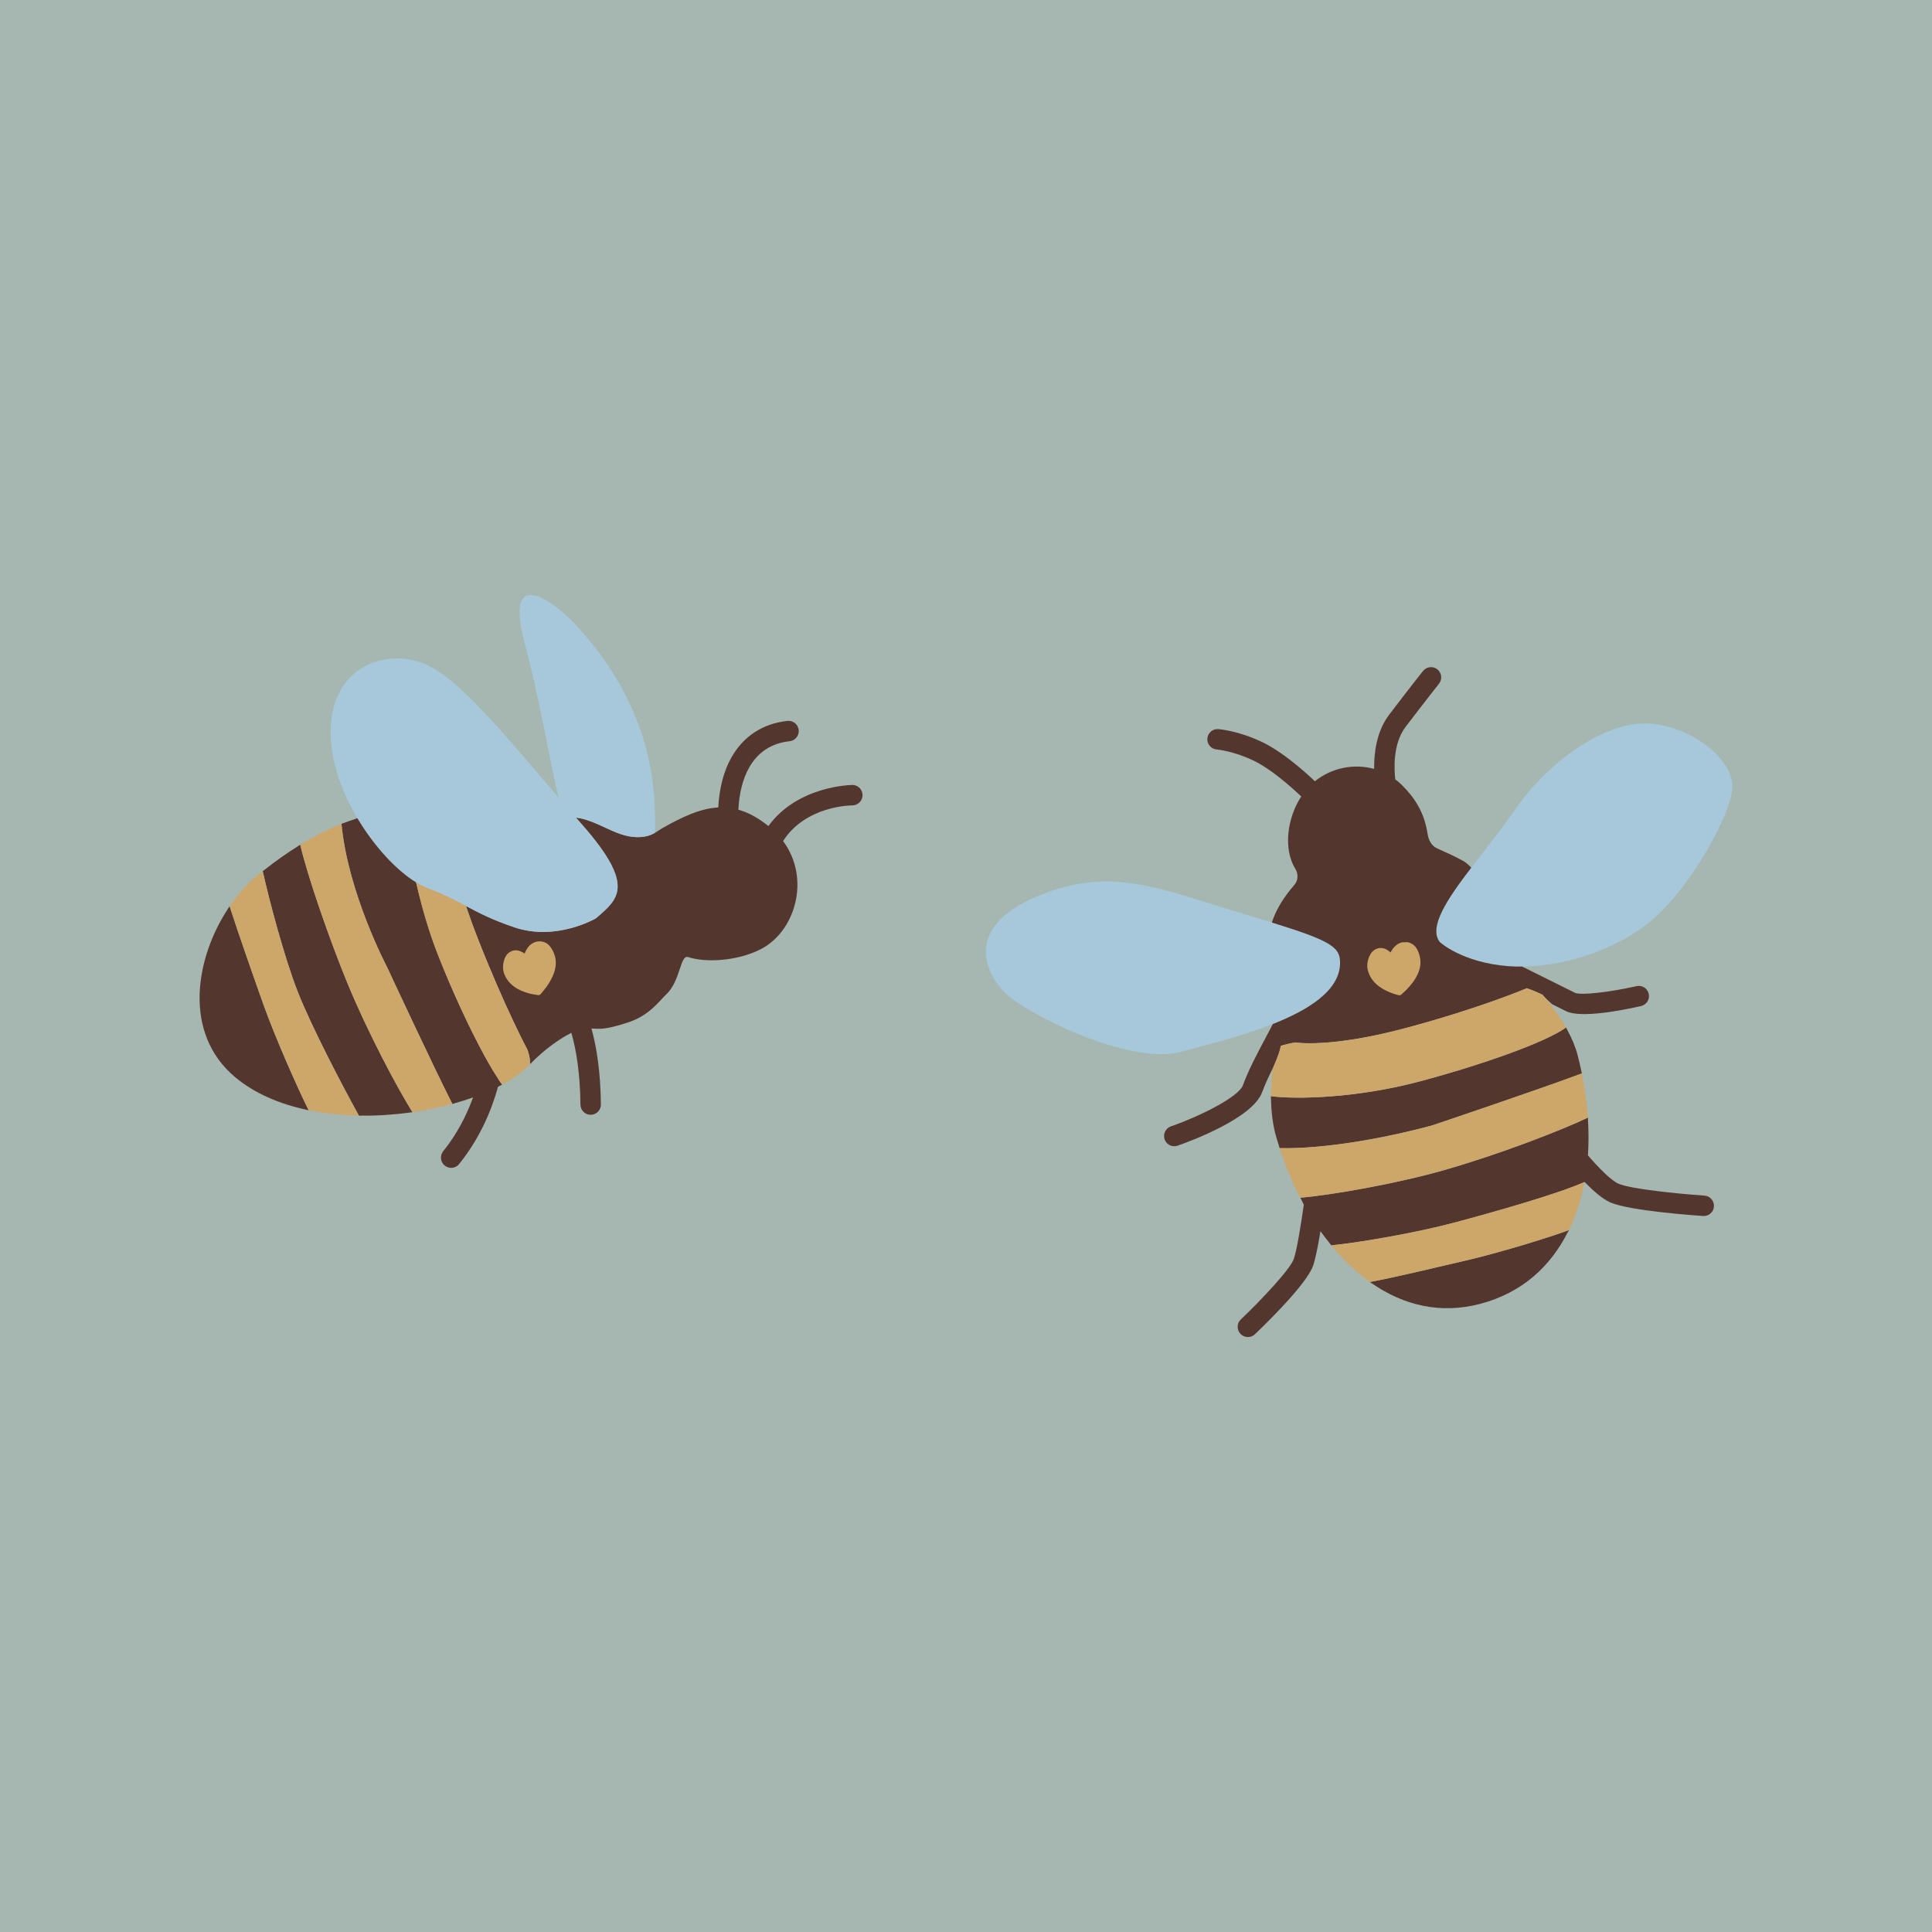
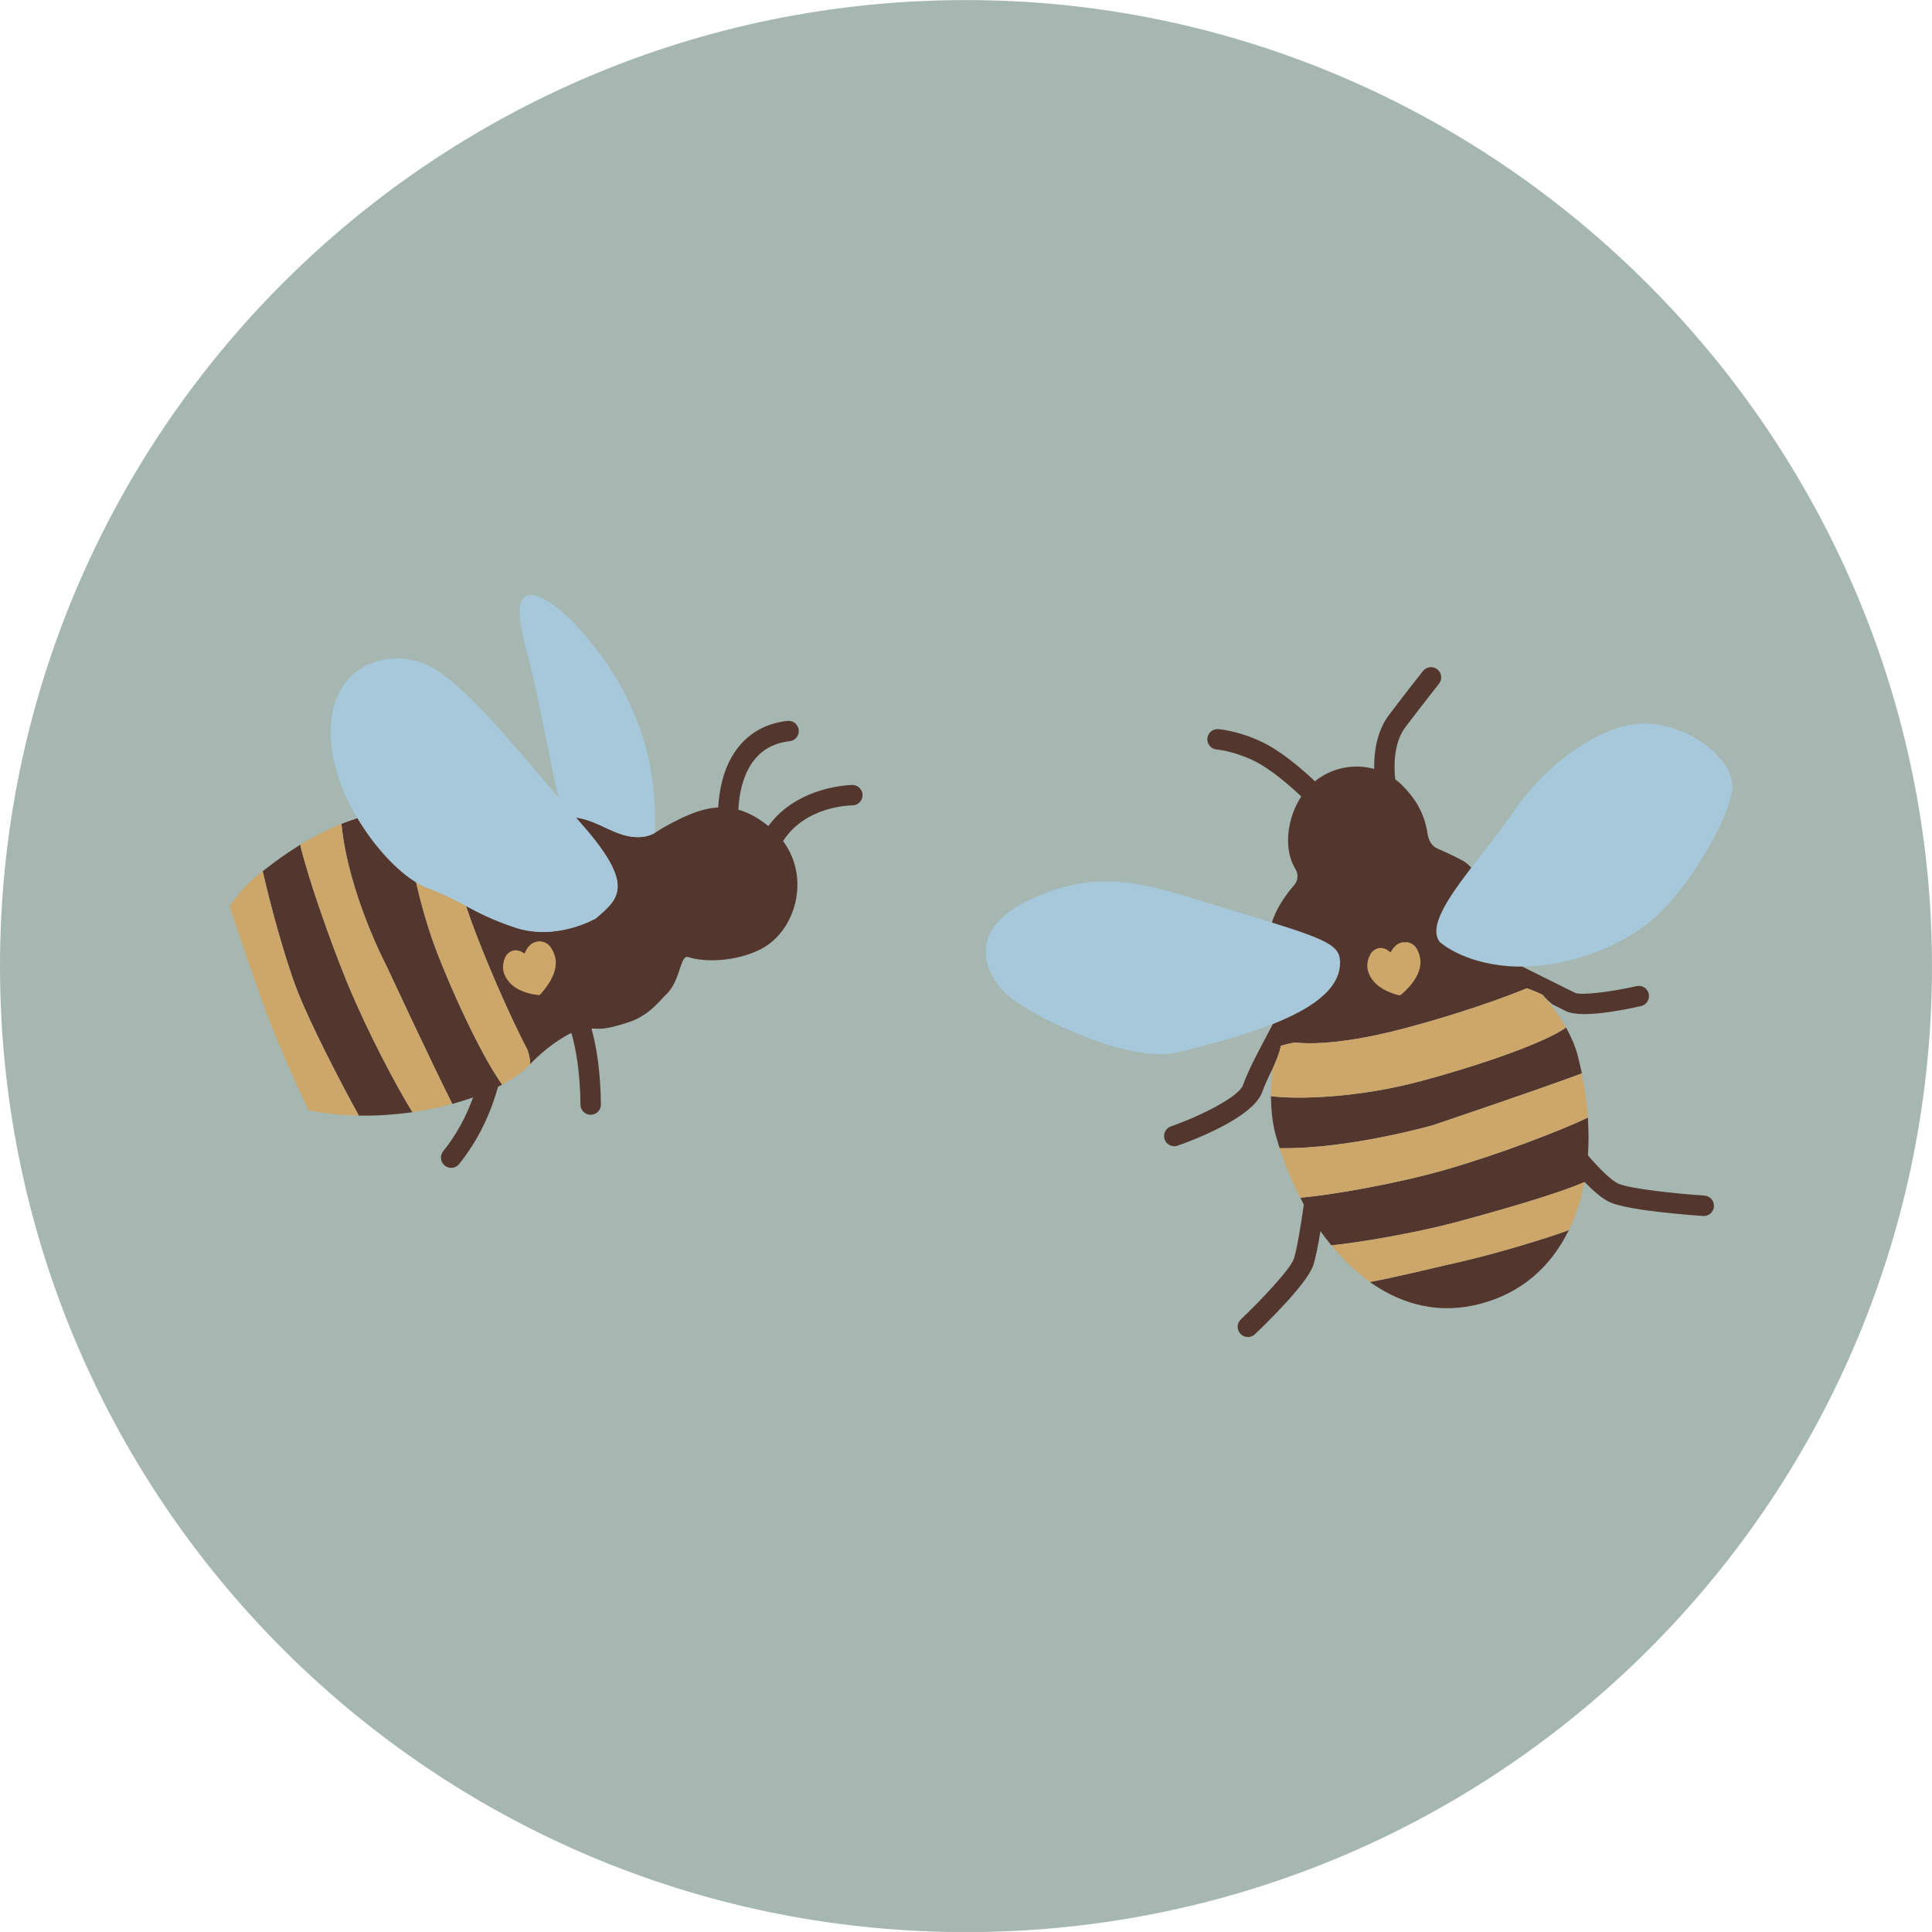
<svg xmlns="http://www.w3.org/2000/svg" viewBox="0 0 1000 1000">
  <defs>
    <style>
      .cls-1 {
        fill: #a6c8da;
      }

      .cls-2 {
        fill: #cda66a;
      }

      .cls-3 {
        fill: #a5b7b0;
      }

      .cls-4 {
        fill: #53372f;
      }

      .cls-5 {
        clip-path: url(#clippath);
      }
    </style>
    <clipPath id="clippath">
      <path d="M0,500.04c0,272.91,218.63,494.75,490.3,499.92h19.39c271.67-5.17,490.3-227.01,490.3-499.92S776.15.04,500,.04,0,223.89,0,500.04" class="cls-3" />
    </clipPath>
  </defs>
  <g id="BG">
-     <rect height="1000" width="1000" class="cls-3" />
-   </g>
+     </g>
  <g id="Pattern">
    <g>
      <path d="M0,500.04c0,272.91,218.63,494.75,490.3,499.92h19.39c271.67-5.17,490.3-227.01,490.3-499.92S776.15.04,500,.04,0,223.89,0,500.04" class="cls-3" />
      <g class="cls-5">
        <g>
          <g>
            <path d="M853.98,374.55c-22.56-1.65-52.62,19.23-70.48,45.44-6.56,9.63-14.72,19.66-21.97,29.11h0c-12.47,16.26-22.21,30.77-16.32,38.45,0,0,11.44,10.76,35.89,12.56,2.21.16,4.49.2,6.79.18,23.16-.18,50.27-9.35,67.99-24.78,19.48-16.97,39.36-52.75,40.76-67.11,1.4-14.36-20.11-32.2-42.66-33.85Z" class="cls-1" />
            <path d="M693.63,499.13c.36-8.72-3.69-11.86-35.27-21.65-4.32-1.34-9.15-2.8-14.57-4.42-44.98-13.46-69.29-25.08-107.12-9.05-14.19,6.01-21.51,13.04-24.58,20.03-5.12,11.65,1.57,23.2,7.97,29.71,10.24,10.42,64.13,38,91.15,30.66,12.65-3.43,31.29-7.93,47.64-14.39,0,0,0,0,0,0,0,0,0,0,0,0,18.57-7.33,34.2-17.2,34.77-30.89Z" class="cls-1" />
          </g>
          <g>
            <path d="M657.78,567.36c0,.23.04.44.04.67,0-.21.04-.45.04-.66-.02,0-.06,0-.08,0Z" class="cls-4" />
            <path d="M810.6,531.81s-.04.02-.05.03c.09.15.21.31.29.46-.09-.17-.15-.33-.24-.49Z" class="cls-4" />
            <path d="M662.36,594.29h.01c-.02-.08-.06-.15-.08-.23.02.08.05.15.07.23Z" class="cls-4" />
            <path d="M818.79,555.59c-.02-.12-.06-.23-.08-.35.03.12.04.24.06.36,0,0,.01,0,.02,0Z" class="cls-4" />
            <path d="M812.17,636.67s-.09.03-.13.05c-.08.16-.13.35-.21.51.1-.2.24-.36.34-.56Z" class="cls-4" />
            <path d="M708.97,663.57c.28.2.58.36.86.55-.25-.17-.47-.41-.72-.58-.04,0-.1.02-.14.03Z" class="cls-4" />
            <path d="M689.06,644.58s.03,0,.04,0c-.08-.1-.18-.19-.26-.29.08.1.15.2.23.29Z" class="cls-4" />
            <path d="M821.94,578.44s-.03.01-.04.02c0,.15.03.3.04.45,0-.16.01-.31,0-.47Z" class="cls-4" />
            <path d="M710.19,664.42s.05-.01.07-.02c-.14-.1-.29-.18-.44-.28.13.09.24.21.36.3Z" class="cls-2" />
            <path d="M688.37,643.78c.15.18.32.33.46.51-.14-.17-.27-.36-.41-.53-.02.01-.04.02-.05.03Z" class="cls-2" />
            <path d="M811.5,638.03c.13-.25.2-.55.33-.8-.15.31-.37.57-.53.87.06-.02.14-.05.2-.07Z" class="cls-2" />
            <path d="M662.02,593.32c.08.25.19.49.27.74-.08-.26-.15-.51-.23-.77-.01.01-.02.02-.04.03Z" class="cls-2" />
            <path d="M822,579.58c-.01-.22-.05-.45-.07-.67.02.23-.01.46,0,.7.02-.01.05-.02.07-.03Z" class="cls-2" />
            <path d="M818.59,554.57s-.03,0-.04,0c.05.22.11.44.16.67-.05-.22-.07-.44-.12-.67Z" class="cls-2" />
-             <path d="M811.12,532.74c-.08-.15-.2-.29-.28-.43.08.15.14.31.23.46.01,0,.03-.02.05-.03Z" class="cls-2" />
+             <path d="M811.12,532.74c-.08-.15-.2-.29-.28-.43.08.15.14.31.23.46.01,0,.03-.02.05-.03" class="cls-2" />
            <path d="M657.8,568.42s.03,0,.05,0c0-.14-.02-.26-.02-.4,0,.13-.03.27-.02.39Z" class="cls-2" />
            <g>
              <path d="M816.59,546.18c-1.14-4.4-3.07-8.91-5.52-13.41-.08-.15-.14-.31-.23-.46-.08-.15-.21-.31-.29-.46-10.29,7.45-42.38,18.98-75.7,27.88-31.81,8.51-63.3,9.46-76.99,7.64,0,.21-.04.45-.04.66,0,.14.02.26.02.4.14,6.57.84,12.84,2.28,18.42.57,2.15,1.25,4.29,1.93,6.44.08.26.15.51.23.77.02.08.06.15.08.23,35.5.61,79.11-11.84,79.11-11.84,0,0,54.75-18.4,77.29-26.86-.02-.12-.04-.24-.06-.36-.05-.22-.11-.45-.16-.67-.6-2.81-1.22-5.61-1.96-8.39Z" class="cls-4" />
              <path d="M882.2,618.83c-13.86-.92-38.19-3.41-44.48-6.15-3.78-1.65-10.08-8.03-15.81-14.65.43-6.02.38-12.2.03-18.41-.01-.24.02-.46,0-.7,0-.15-.03-.3-.04-.45-13.67,6.56-45.97,19.04-74.23,27.12-24.84,7.1-58.53,13-74.64,14.34.17.34.35.67.52,1.01.43.86.84,1.71,1.3,2.55-1.51,10.61-3.57,23.4-5.18,28.12-1.85,5.4-17.15,21.57-27.42,31.32-2.12,2.01-2.2,5.36-.19,7.47,1.38,1.46,3.39,1.95,5.21,1.47.82-.22,1.61-.64,2.27-1.27,4.45-4.22,26.8-25.77,30.15-35.57,1.25-3.66,2.59-10.55,3.78-17.77,1.59,2.25,3.27,4.39,4.98,6.5.14.18.27.36.41.53.08.1.18.19.26.29,13.78-1.28,43.95-6.49,63.66-11.75,21.1-5.64,53.23-14.76,67.31-20.99.03-.01.07-.03.1-.04,4.56,4.67,9.36,8.85,13.31,10.57,10.04,4.39,44.16,6.76,48.01,7.02.59.04,1.17-.02,1.72-.17,2.13-.57,3.76-2.44,3.91-4.76.19-2.91-2.01-5.43-4.93-5.62Z" class="cls-4" />
              <path d="M653.32,565.25c1.26-3.5,3.08-7.5,5.13-11.62,0,.09-.01.17-.02.26.09-.2.17-.4.25-.6,1.77-4.12,3.61-8.24,4.25-11.94,1.12-.46,6.5-1.77,7.89-1.74,0,0,17.64,2.96,56.65-7.46,39.01-10.43,62.8-20.63,62.8-20.63,0,0,3.65,1.18,8.08,3.34.03.02.06.03.09.04,1.41,1.68,3.13,3.28,4.91,4.87,3.09,1.54,5.67,2.82,7.15,3.57,7.73,3.89,29.78-.53,38.91-2.61.06-.02.13-.03.19-.05,2.73-.73,4.42-3.5,3.79-6.28-.65-2.85-3.48-4.63-6.33-3.98-14.02,3.19-28.88,4.82-31.81,3.47-4.36-2.19-17.97-8.94-27.37-13.59-2.3.02-4.58-.02-6.79-.18-24.44-1.8-35.89-12.56-35.89-12.56-5.89-7.68,3.85-22.19,16.32-38.45,0,0,0,0,0,0-1.52-1.63-3-2.85-4.22-3.52-5.25-2.88-8.23-4.06-13.44-6.46-3-1.38-4.47-4.34-4.96-7.61-1.73-11.49-7.1-19.13-13.55-25.45-1-.98-2.07-1.86-3.16-2.68-.56-4.8-1.39-18.28,5.24-27.02,9.56-12.59,17.33-22.39,17.4-22.49,1.81-2.29,1.43-5.61-.86-7.43-2.29-1.82-5.61-1.43-7.43.86-.08.1-7.91,9.98-17.54,22.66-6.66,8.77-7.86,20.17-7.74,28.02-10.32-2.85-21.88-.71-30.68,6.39-.78-.76-14.63-14.18-27-20.15-12.6-6.08-22.62-6.81-23.04-6.84-2.9-.2-5.42,1.99-5.62,4.9-.21,2.91,1.98,5.43,4.89,5.65.09,0,8.54.69,19.18,5.82,10.89,5.25,24.1,18.09,24.23,18.21.1.09.21.15.32.24-7.37,11.24-9.4,27.27-3.07,37.52,1.64,2.65,1.48,5.99-.56,8.34-6.17,7.1-9.74,13.59-11.59,19.42,0,0,0,0,.01,0,0,0,0,0,0,0,31.58,9.78,35.63,12.92,35.27,21.65-.57,13.7-16.2,23.56-34.77,30.89,0,0,0,0,0,0-1.06,2.05-2.24,4.26-3.45,6.55-4.35,8.18-9.29,17.45-12.03,25.11-2.09,5.83-20.99,15.6-37.3,21.32-2.75.97-4.21,3.98-3.24,6.74.92,2.62,3.7,4.07,6.35,3.36.13-.03.26-.07.39-.12,6.46-2.26,38.92-14.22,43.76-27.74Z" class="cls-4" />
              <path d="M709.11,663.54c.25.18.47.41.72.58.14.1.29.18.44.28,16.12,11.08,35.11,16.02,56.15,10.4,21.43-5.73,35.98-19.22,44.89-36.72.16-.31.38-.56.53-.87.08-.16.13-.35.21-.51-11.7,4.28-36.13,11.74-53.99,15.89-14.92,3.46-38.39,9.09-48.93,10.94Z" class="cls-4" />
            </g>
          </g>
          <path d="M229.98,502.34c.68,1.65,1.36,3.28,2.06,4.91-.69-1.63-1.38-3.26-2.06-4.91Z" class="cls-2" />
          <path d="M226.58,493.93c.86,2.19,1.74,4.37,2.62,6.54-.89-2.17-1.76-4.35-2.62-6.54Z" class="cls-2" />
          <g>
-             <path d="M135.98,450.89h0s.09-.06.13-.09c-.04.04-.09.06-.13.09Z" class="cls-4" />
            <path d="M213.51,575.71s-.03-.05-.04-.07c-.25.03-.47.11-.72.15.25-.03.51-.04.76-.08Z" class="cls-4" />
            <path d="M185.78,577.48c.13,0,.27-.01.4,0-.14,0-.28-.02-.42-.03,0,.01.01.02.02.03Z" class="cls-4" />
            <path d="M155.39,437.18c-.12.07-.23.17-.35.24.12-.07.24-.13.36-.2,0-.01,0-.03-.01-.04Z" class="cls-4" />
            <path d="M159.78,574.72s-.03-.06-.04-.09c-.26-.05-.53-.07-.79-.13.28.06.55.15.83.21Z" class="cls-4" />
            <path d="M118.82,468.98c-.14.21-.25.45-.39.66.13-.2.29-.36.42-.56,0-.03-.02-.07-.03-.1Z" class="cls-4" />
            <path d="M176.75,426.42s0,.03,0,.04c.16-.06.3-.14.46-.2-.15.06-.31.1-.46.16Z" class="cls-4" />
            <path d="M234.16,571.44c.2-.05.37-.12.56-.18-.19.05-.4.07-.59.12,0,.02.02.04.03.06Z" class="cls-4" />
            <path d="M259.4,561.7c.17-.09.35-.17.52-.26,0-.01-.02-.03-.03-.04-.18.1-.31.2-.49.3Z" class="cls-4" />
            <path d="M118.08,470.11s.02.06.03.09c.12-.18.21-.38.33-.56-.11.17-.25.3-.36.47Z" class="cls-2" />
            <path d="M136.8,450.25c-.23.18-.46.37-.69.55.24-.18.48-.32.71-.5-.01-.02-.01-.03-.02-.05Z" class="cls-2" />
            <path d="M158.46,574.43c.16.04.33.05.49.08-.17-.04-.34-.09-.51-.13,0,.02.02.04.03.05Z" class="cls-2" />
            <path d="M186.84,577.51s-.01-.04-.01-.05c-.21,0-.43.02-.64.02.22,0,.43.03.65.04Z" class="cls-2" />
            <path d="M235.16,571.17s0-.03-.01-.05c-.15.04-.28.09-.42.13.14-.04.3-.05.44-.09Z" class="cls-2" />
            <path d="M212.37,575.87c.13-.02.25-.06.38-.08-.13.02-.27.02-.4.04,0,.01.02.03.02.04Z" class="cls-2" />
            <path d="M154.45,437.76s.01.05.02.07c.2-.12.38-.29.58-.41-.2.12-.4.21-.6.34Z" class="cls-2" />
            <path d="M177.7,426.04c-.17.06-.33.15-.49.22.17-.06.34-.11.51-.18,0-.02,0-.03-.01-.04Z" class="cls-2" />
            <path d="M259.92,561.44s-.02-.03-.03-.04h0s.02.03.03.04Z" class="cls-2" />
-             <path d="M258.98,561.95c.15-.08.27-.17.42-.25-.15.08-.29.15-.44.22,0,0,.02.02.02.03Z" class="cls-2" />
            <g>
              <path d="M441.15,406.3c-.37,0-28.3.33-43.42,21.27-5.43-4.37-10.57-7.08-15.55-8.48.42-8.4,2.23-15.86,5.56-21.77,4.54-8.07,11.6-12.66,20.98-13.67,2.91-.31,5-2.92,4.69-5.82-.31-2.9-2.92-5.01-5.82-4.69-12.79,1.37-22.84,7.94-29.06,19-4,7.1-6.22,15.94-6.77,25.8-9.41.51-18.63,4.92-28.7,10.59-.94.53-1.91,1.2-2.96,1.86-.35.23-.68.45-1.07.67-2.23,1.27-5.11,2.36-9.73,2.22-11.01-.32-19.77-8.67-31.21-10.12.93,1.06,1.85,2.13,2.78,3.17,7.68,8.7,12.59,15.52,15.47,21.06,7.9,15.17.48,20.62-7.84,27.9,0,0-20.39,12.03-42.12,4.72-11.75-3.95-18.47-7.52-25.17-11.08.16.47.33.97.49,1.46,1.58,4.68,3.41,9.78,5.62,15.4,14.05,35.82,25.65,57.49,25.65,57.49,0,0,1.48,3.75,1.43,7.45,0,.01,0,.03,0,.04,7.87-8.12,15.76-13.38,21.34-16.17,2.54,8.87,4.53,20.95,4.7,37.18.03,2.9,2.39,5.23,5.29,5.23h.06c2.92-.03,5.26-2.42,5.23-5.34-.18-16.73-2.17-29.55-4.88-39.31,4.34.16,6.54.84,18.71-3.07,11.46-3.68,16.55-11.44,19.81-14.41,7.71-7.05,7.27-20.92,11.57-19.5,8.87,2.94,25.06,2.2,37.34-3.98,18.07-9.09,26.21-36.58,11.75-56.07,11.54-18.07,34.61-18.47,35.86-18.47,2.91,0,5.27-2.37,5.27-5.29s-2.37-5.29-5.29-5.29Z" class="cls-4" />
-               <path d="M118.86,469.08c-.13.2-.29.36-.42.56-.12.18-.21.38-.33.56-16.88,25.55-23.75,64.43,3.63,87.37,10.02,8.39,22.8,13.76,36.7,16.81.17.04.34.09.51.13.26.06.53.07.79.13-5.74-11.55-17.28-37.58-23.33-54.54-4.58-12.86-13.65-38.74-17.56-51.01Z" class="cls-4" />
              <path d="M155.4,437.22c-.12.07-.24.13-.36.2-.2.12-.38.29-.58.41-5.95,3.71-11.8,7.87-17.64,12.46-.24.19-.48.32-.71.5-.04.03-.09.07-.13.11,3.22,14.47,11.14,44.61,18.07,62.27,6.99,17.83,23.05,48.67,31.72,64.27.14,0,.28.02.42.03.21,0,.43-.02.64-.02,8.58.1,17.17-.48,25.52-1.63.13-.02.27-.02.4-.04.25-.03.47-.11.72-.15-7.65-12.21-23.07-41.07-33.71-66.93-9.18-22.31-20.73-55.65-24.36-71.49Z" class="cls-4" />
              <g>
                <path d="M332.99,382.39c-9.13-28.77-23.53-45.92-33.3-57.19-9.77-11.27-40.15-36.56-27.85,8.87,7.21,26.63,12.15,56.9,17.17,78.62-24.67-28.79-48.59-58.24-65.94-67.51-20.11-10.74-51.36-2.36-51.95,32.9-.25,15.39,5.6,31.54,13.86,45.44,8.89,14.95,20.53,27.23,30.39,33.23,1.97,1.2,3.89,2.23,5.68,2.9,8.75,3.24,14.43,6.27,20.13,9.29,6.7,3.56,13.42,7.13,25.17,11.08,21.73,7.31,42.12-4.72,42.12-4.72,8.31-7.28,15.73-12.73,7.84-27.9-2.88-5.54-7.79-12.36-15.47-21.06-.93-1.05-1.85-2.11-2.78-3.17,11.44,1.45,20.2,9.79,31.21,10.12,4.63.14,7.5-.95,9.73-2.22.36-11.3-.18-30.27-6.03-48.67Z" class="cls-1" />
                <path d="M258.6,559.56c-.6-.88-1.3-2.05-1.95-3.09-.5-.79-.96-1.47-1.49-2.35-1.48-2.45-3.04-5.16-4.69-8.2,0,0,0,0,0,0h0c-.88-1.62-1.77-3.32-2.69-5.07-.09-.18-.18-.35-.28-.54-1.86-3.58-3.77-7.42-5.72-11.47-.12-.26-.25-.52-.37-.78-.82-1.72-1.65-3.48-2.48-5.27-.19-.41-.38-.81-.57-1.22-.94-2.04-1.88-4.11-2.82-6.22,0-.02-.01-.03-.02-.04-.93-2.1-1.86-4.23-2.79-6.39-.24-.56-.48-1.12-.71-1.68-.69-1.63-1.38-3.26-2.06-4.91-.26-.63-.51-1.24-.77-1.87-.89-2.17-1.76-4.35-2.62-6.54-4.55-11.6-8.13-24.06-10.86-35.77-.11-.46-.24-.95-.34-1.41-9.86-6.01-21.5-18.28-30.39-33.23-.34.11-.67.24-1.01.36-2.12.68-4.2,1.42-6.26,2.2-.17.06-.34.11-.51.18-.16.06-.3.14-.46.2,3.42,36.01,23.62,74.16,23.62,74.16,0,0,23.52,50.61,33.76,70.76.19-.05.4-.07.59-.12.15-.04.28-.09.42-.13,3.36-.95,6.62-1.99,9.73-3.11-3.37,9.32-8.29,18.95-15.46,27.87-1.83,2.27-1.47,5.6.81,7.43.98.79,2.15,1.17,3.31,1.17,1.55,0,3.08-.67,4.12-1.97,10.44-12.99,16.58-27.1,20.16-40.03.37-.19.75-.38,1.14-.57.15-.07.3-.15.44-.22.18-.09.31-.2.49-.3-.41-.56-.85-1.19-1.29-1.84Z" class="cls-4" />
              </g>
            </g>
            <path d="M255.16,554.12c.53.88.99,1.56,1.49,2.35-.5-.79-.96-1.48-1.49-2.35Z" class="cls-2" />
            <path d="M258.6,559.56c.44.65.88,1.28,1.29,1.84h0c-.97-1.32-2.11-3.12-3.24-4.93.65,1.03,1.35,2.2,1.95,3.09Z" class="cls-2" />
            <path d="M250.47,545.93c1.65,3.04,3.21,5.74,4.69,8.2-1.48-2.46-3.04-5.16-4.69-8.2Z" class="cls-2" />
          </g>
          <path d="M689.1,644.57c6,7.34,12.71,13.77,20.02,18.97,10.54-1.86,34.02-7.48,48.93-10.94,17.86-4.15,42.29-11.61,53.99-15.89,3.71-7.65,6.39-16.02,8.03-24.88-14.08,6.23-46.2,15.35-67.31,20.99-19.71,5.27-49.89,10.47-63.66,11.75Z" class="cls-2" />
          <path d="M747.66,605.58c28.26-8.07,60.56-20.56,74.23-27.12-.49-7.6-1.54-15.26-3.12-22.87-22.54,8.46-77.29,26.86-77.29,26.86,0,0-43.61,12.45-79.11,11.84,2.89,9.06,6.6,18.08,11.12,26.64.02,0,.04,0,.05,0-.17-.34-.34-.67-.52-1.01,16.11-1.34,49.8-7.24,74.64-14.34Z" class="cls-2" />
          <path d="M734.85,559.72c33.32-8.91,65.41-20.43,75.7-27.88-3.22-5.76-7.4-11.48-12.2-16.99-4.43-2.16-8.08-3.34-8.08-3.34,0,0-23.79,10.2-62.8,20.63-39.01,10.43-56.65,7.46-56.65,7.46-1.39-.02-6.77,1.29-7.89,1.74-.64,3.7-2.48,7.82-4.25,11.94-.51,4.77-.87,9.52-.82,14.08,13.69,1.82,45.18.86,76.99-7.64Z" class="cls-2" />
          <path d="M723.94,515.13c-1.02-.26-2.02-.57-3.01-.91-1.18-.42-2.36-.9-3.48-1.45-1.24-.6-2.44-1.3-3.57-2.14-1.26-.93-2.37-1.99-3.26-3.14-.96-1.21-1.71-2.56-2.24-4-.41-1.14-.64-2.24-.68-3.28-.04-.81.04-1.71.23-2.64.17-.81.43-1.6.75-2.37.4-.97.87-1.76,1.42-2.38.59-.67,1.33-1.23,2.15-1.61.78-.36,1.63-.54,2.46-.54,1.29.08,2.12.35,2.95.8.63.34,1.24.78,1.94,1.38.05.04.11.08.15.13.34-.64.71-1.25,1.13-1.84.6-.81,1.21-1.45,1.89-1.97.9-.71,1.97-1.21,3.05-1.44l2.79-.05c.8.16,1.59.47,2.29.9.74.45,1.41,1.07,1.94,1.78.63.83,1.03,1.73,1.31,2.43.29.71.53,1.46.71,2.22.23.93.35,1.9.37,2.86.02,1.24-.15,2.5-.49,3.76-.27,1.04-.67,2.09-1.21,3.18-.53,1.06-1.14,2.07-1.82,3.03-.66.95-1.38,1.85-2.14,2.73-.73.84-1.51,1.63-2.29,2.4l-1.97,1.82c-.29.25-.64.38-1.01.38-.13,0-.26-.02-.38-.05Z" class="cls-2" />
          <path d="M135.98,450.9c-1.14.9-2.27,1.8-3.41,2.73-4.93,4.04-9.58,9.39-13.72,15.45,3.91,12.27,12.98,38.16,17.56,51.01,6.05,16.96,17.59,43,23.33,54.54,8.4,1.74,17.17,2.66,26.02,2.82-8.66-15.6-24.73-46.45-31.72-64.27-6.93-17.66-14.85-47.81-18.07-62.27Z" class="cls-2" />
          <path d="M176.75,426.46c-7.39,2.92-14.46,6.53-21.35,10.76,3.63,15.84,15.18,49.19,24.36,71.49,10.64,25.86,26.06,54.71,33.71,66.93,7.17-1.03,14.12-2.46,20.66-4.25-10.24-20.15-33.76-70.76-33.76-70.76,0,0-20.21-38.15-23.62-74.16Z" class="cls-2" />
          <path d="M247.3,485.8c-2.21-5.63-4.04-10.72-5.62-15.4-.16-.48-.34-.98-.49-1.46-5.69-3.02-11.38-6.05-20.13-9.29-1.79-.66-3.71-1.7-5.68-2.9.11.46.24.95.34,1.41,2.73,11.7,6.31,24.17,10.86,35.77.86,2.19,1.74,4.37,2.62,6.54.26.63.51,1.24.77,1.87.68,1.65,1.37,3.28,2.06,4.91.24.56.47,1.12.71,1.68.92,2.15,1.85,4.29,2.79,6.39,0,.01.01.02.02.04.94,2.11,1.88,4.18,2.82,6.22.19.41.38.82.57,1.22.83,1.79,1.66,3.55,2.48,5.27.12.26.25.52.37.78,1.95,4.05,3.86,7.89,5.72,11.47.09.18.19.36.28.54.91,1.75,1.81,3.45,2.69,5.06h0s0,.01,0,.02c1.65,3.04,3.21,5.74,4.69,8.2.52.87.99,1.56,1.49,2.35,1.13,1.8,2.27,3.6,3.24,4.93,5.68-3.09,10.5-6.46,13.94-10.07.2-.21.37-.4.56-.59.05-3.7-1.43-7.45-1.43-7.45,0,0-11.6-21.67-25.65-57.49Z" class="cls-2" />
          <path d="M275.39,514.56c-1.24-.28-2.46-.61-3.64-1.01-1.32-.44-2.59-.99-3.81-1.69-1.38-.78-2.6-1.69-3.64-2.71-1.11-1.1-2.02-2.34-2.71-3.71-.55-1.06-.91-2.13-1.09-3.16-.14-.84-.17-1.73-.09-2.67.07-.81.22-1.62.44-2.43.3-1.05.66-1.85,1.12-2.55.51-.75,1.18-1.4,1.94-1.87.87-.54,1.87-.86,2.88-.89h.02c.91,0,1.67.16,2.49.47.84.32,1.57.77,2.1,1.12.05.04.11.07.16.11.25-.67.54-1.32.88-1.94.47-.85,1.02-1.59,1.63-2.19.82-.81,1.81-1.43,2.86-1.81.75-.26,1.53-.41,2.31-.41,1.28.07,2.09.26,2.86.61.79.36,1.54.89,2.16,1.53.57.59,1.06,1.28,1.6,2.25.38.69.72,1.39.98,2.11.35.93.6,1.88.73,2.8.17,1.22.16,2.49-.02,3.79-.16,1.14-.44,2.25-.82,3.32-.38,1.12-.87,2.19-1.42,3.23-.55,1.03-1.15,2.02-1.8,2.98-.62.91-1.28,1.8-1.97,2.67l-1.72,2.05c-.29.33-.72.52-1.15.52-.07,0-2.26-.34-3.28-.54Z" class="cls-2" />
        </g>
      </g>
    </g>
  </g>
</svg>